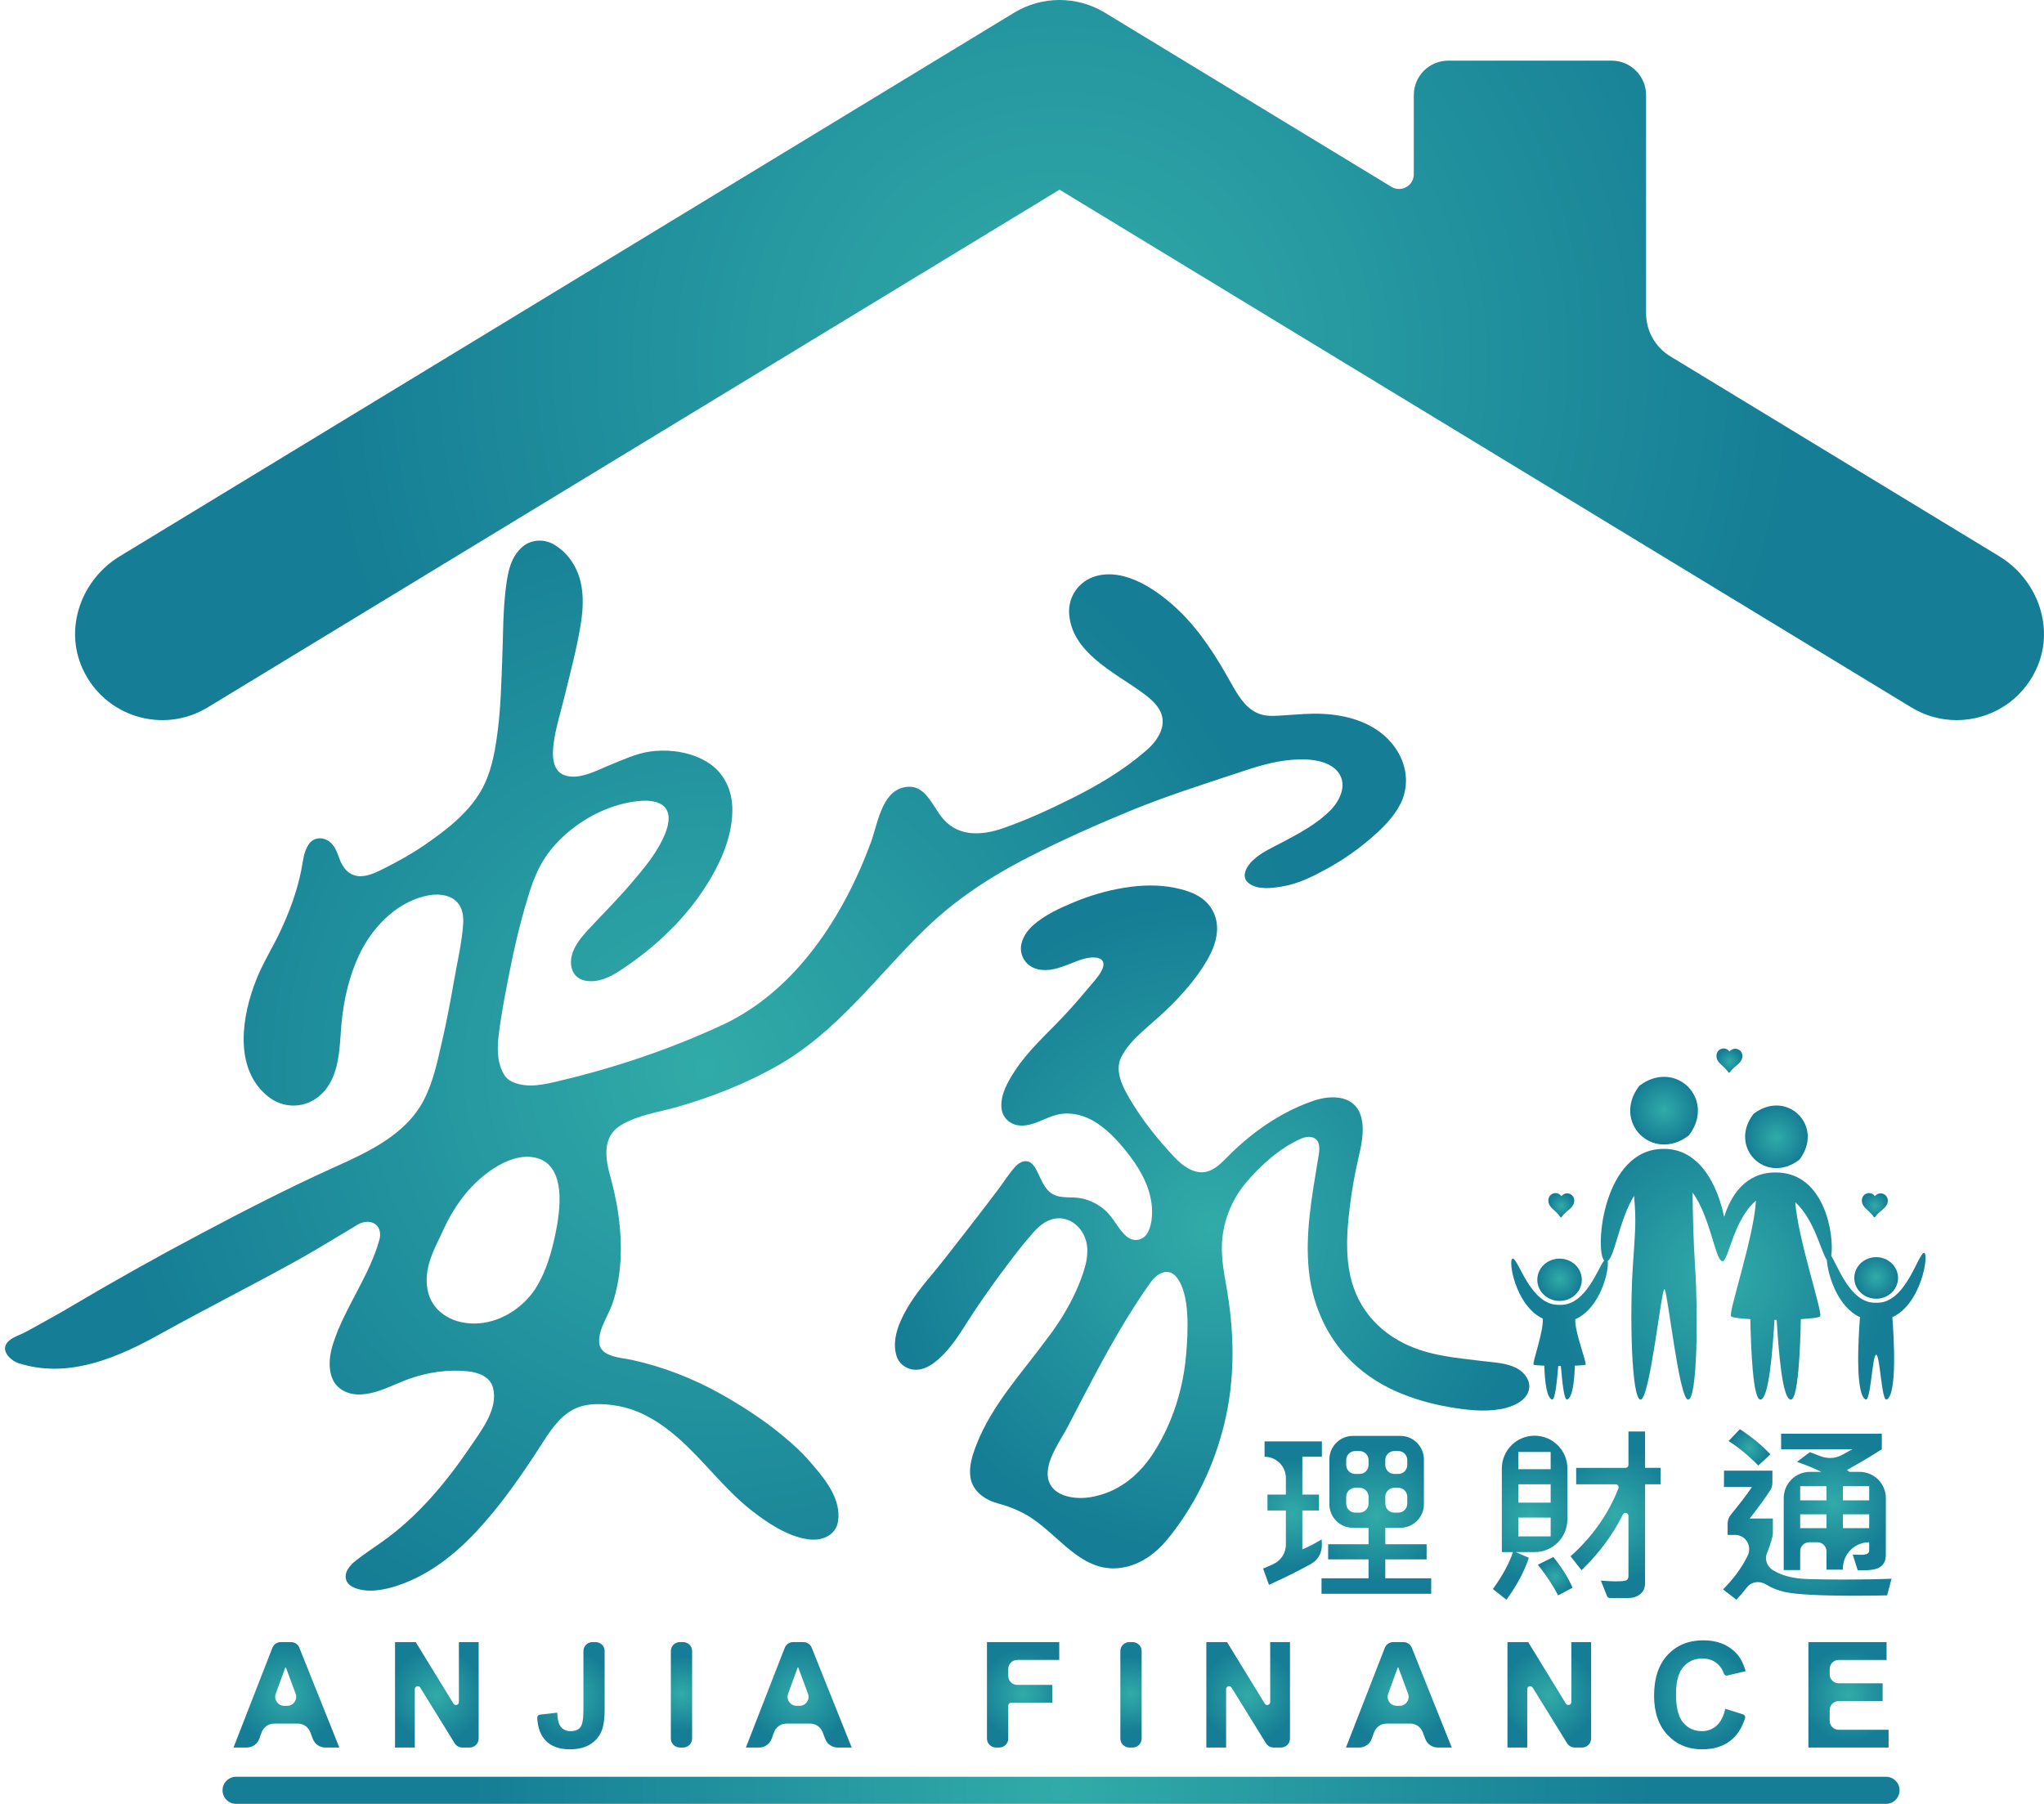
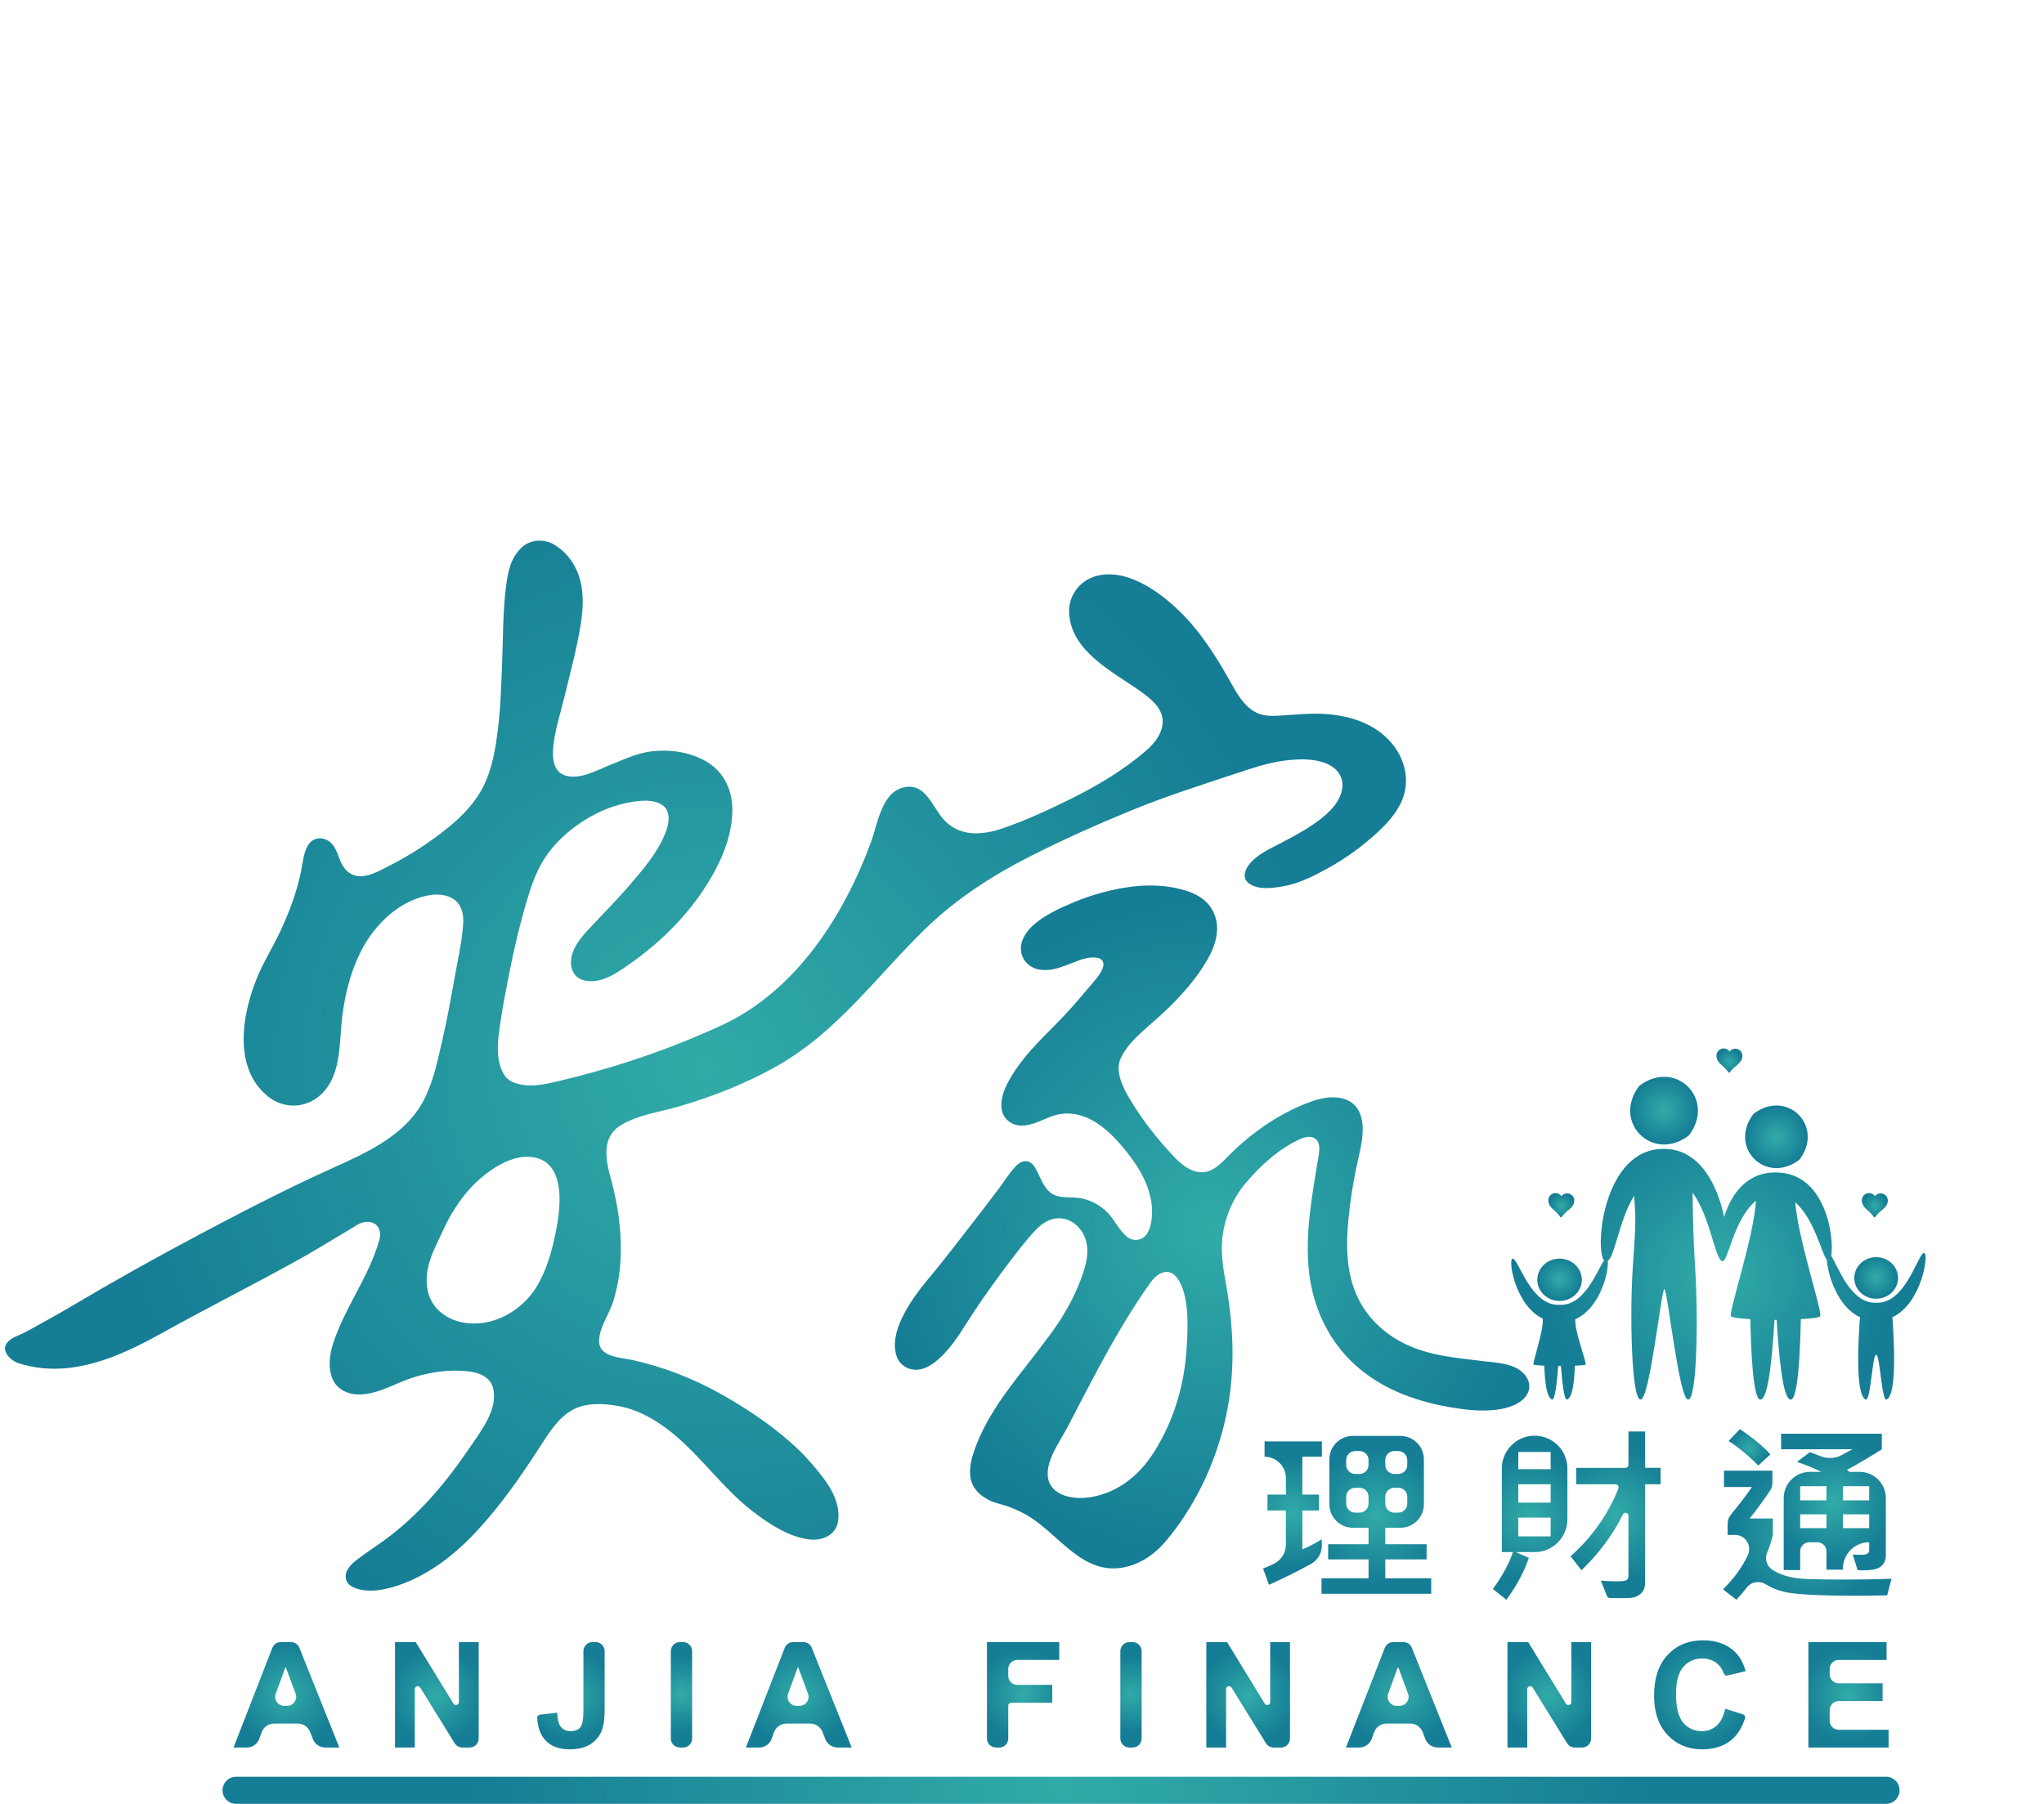
<svg xmlns="http://www.w3.org/2000/svg" xmlns:xlink="http://www.w3.org/1999/xlink" version="1.1" id="圖層_1" x="0px" y="0px" width="832.583px" height="734.943px" viewBox="0 0 832.583 734.943" enable-background="new 0 0 832.583 734.943" xml:space="preserve">
  <g>
    <defs>
      <path id="SVGID_1_" d="M186.438,538.32c-4.197-1.198-8.06-3.826-10.303-7.57c-2.642-4.408-2.833-9.945-1.637-14.943    c1.265-5.29,4.021-10.154,6.237-15.046c2.309-5.097,5.367-10.035,8.888-14.381c6.351-7.839,19.474-18.238,30.273-14.156    c5.262,1.988,7.317,7.448,7.851,12.645c0.661,6.429-0.628,13.706-1.611,18.332c-1.517,7.147-3.579,14.273-7.266,20.581    c-5.238,8.96-15.314,15.467-25.747,15.468C190.896,539.249,188.654,538.952,186.438,538.32 M212.781,222.82    c-4.836,4.225-5.891,10.239-6.673,16.235c-1.295,9.923-1.143,20.07-1.547,30.054c-0.375,9.276-0.583,18.577-1.721,27.8    c-0.966,7.825-2.235,15.849-5.702,23.009c-5.083,10.501-15.057,18.061-24.084,24.28c-5.135,3.537-10.564,6.588-16.133,9.393    c-3.352,1.687-6.588,3.419-10.427,3.419c-4.482-0.295-6.869-3.355-8.314-7.367c-1.016-2.819-2.12-5.876-4.934-7.358    c-2.66-1.401-5.753-0.832-7.492,1.696c-2.152,3.127-2.352,7.231-3.09,10.838c-1.751,8.568-4.819,16.824-8.539,24.722    c-3.085,6.551-6.969,12.682-9.666,19.418c-5.831,14.559-9.451,35.746,4.178,47.332c0.249,0.21,0.502,0.417,0.759,0.619    c5.784,4.522,13.808,4.778,19.758,0.344c9.182-6.845,9.015-19.07,9.87-29.315c0.871-10.441,3.273-20.986,8.017-30.378    c5.443-10.773,15.616-20.808,27.966-22.849c4.018-0.664,8.966-0.044,11.637,3.369c1.773,2.266,2.213,5.322,2.027,8.193    c-0.506,7.807-2.417,15.776-3.767,23.484c-1.41,8.055-2.892,16.091-4.739,24.059c-1.91,8.235-3.575,16.719-7.488,24.299    c-7.423,14.379-23.022,21.38-37.047,27.708c-18.304,8.258-36.159,17.472-53.896,26.874c-17.905,9.489-35.588,19.397-53.016,29.735    c-0.089,0.053-0.178,0.105-0.266,0.157c-4.47,2.652-9.042,5.152-13.591,7.674c-2.109,1.17-4.197,2.395-6.396,3.365    c-1.872,0.826-4.007,1.654-5.392,3.225c-3.073,3.485,1.388,7.566,4.519,8.563c18.748,5.97,37.131-0.946,53.712-9.759    c1.802-0.958,3.594-1.938,5.379-2.928c17.582-9.75,35.519-18.786,53.115-28.512c6.881-3.803,13.572-7.84,20.264-11.882    c2.01-1.215,4.021-2.43,6.037-3.64c1.838-0.858,4.029-1.257,5.883-0.435c2.737,1.215,3.289,4.229,2.556,6.854    c-4.175,14.978-13.974,27.373-18.778,42.066c-1.533,4.615-2.27,10.17-0.267,14.758c1.805,4.13,6.309,6.24,10.669,6.219    c7.399-0.038,13.955-4.086,20.75-6.466c7.469-2.616,15.707-3.823,23.604-2.991c4.196,0.44,9.032,2.082,10.268,6.617    c2.317,8.496-4.581,17.286-9.033,23.888c-9.882,14.649-21.568,28.688-36.089,38.958c-3.567,2.522-7.244,4.943-10.684,7.64    c-2.425,1.902-5.216,4.988-3.823,8.291c0.607,1.441,2.039,2.373,3.502,2.927c5.494,2.078,12.146,0.74,17.542-1.088    c12.658-4.289,23.318-12.73,32.292-22.442c9.774-10.579,17.968-22.425,25.754-34.507c3.464-5.377,7.113-11.247,12.835-14.484    c5.486-3.104,12.689-2.744,18.733-1.658c9.254,1.66,17.388,6.868,24.36,12.982c10.573,9.271,18.857,20.882,29.958,29.588    c6.571,5.152,15.116,10.87,23.678,11.818c5.235,0.581,10.771-1.851,11.57-7.484c1.241-8.741-4.835-16.491-10.145-22.7    c-1.792-2.095-3.618-4.149-5.607-6.059c-9.561-9.184-20.521-16.577-31.986-23.028c-11.353-6.387-23.639-11.136-36.369-13.921    c-4.127-0.903-12.705-1.119-13.186-6.894c-0.467-5.604,3.816-11.188,5.505-16.367c3.664-11.233,3.95-23.243,2.426-34.884    c-0.623-4.763-1.562-9.483-2.773-14.132c-0.15-0.574-0.304-1.146-0.461-1.719c-2.114-7.648-3.877-16.718,4.108-21.594    c6.949-4.244,15.496-5.291,23.201-7.525c13.983-4.051,27.705-9.415,40.388-16.602c24.831-14.071,40.585-36.654,60.642-56.091    c12.534-12.146,27.237-21.606,42.761-29.471c13.439-6.81,27.164-12.933,41.101-18.644c13.94-5.711,28.299-10.278,42.589-15.015    c6.473-2.147,13-4.352,19.791-5.239c6.74-0.881,17.741-1.194,22.06,5.255c3.298,4.925,0.305,11.067-3.336,14.84    c-5.505,5.704-13.237,9.79-20.183,13.441c-3.899,2.051-8.135,3.916-11.433,6.989c-2.667,2.486-5.479,7.022-1.473,9.715    c3.705,2.493,9.086,1.762,13.253,1.073c6.679-1.102,12.652-4.134,18.519-7.368c6.161-3.398,11.974-7.429,17.313-12.011    c4.721-4.051,9.34-8.45,12.238-14.036c2.721-5.245,3.09-11.292,1.171-16.877c-2.027-5.9-6.337-10.894-11.628-14.134    c-8.475-5.191-18.747-6.404-28.499-5.855c-2.596,0.147-5.187,0.347-7.779,0.507c-3.304,0.203-6.847,0.64-10.059-0.363    c-5.308-1.656-8.524-6.525-11.153-11.099c-0.386-0.674-0.764-1.351-1.143-2.026c-5.738-10.268-12.22-20.591-20.774-28.898    c-8.327-8.085-21.767-17.756-34.056-14.297c-6.78,1.909-11.349,8.195-10.905,15.27c0.976,15.613,17.938,23.737,29.023,31.647    c4.971,3.547,10.554,8.067,8.734,14.975c-0.979,3.714-3.601,6.783-6.506,9.295c-9.15,7.918-19.621,14.136-30.428,19.502    c-9.074,4.507-18.298,8.769-27.886,12.077c-8.394,2.897-17.761,3.559-24.209-3.791c-4.644-5.293-7.324-15.046-16.35-12.829    c-8.865,2.178-10.507,15.262-13.143,22.395c-11.121,30.093-30.647,60.521-60.657,74.42c-13.889,6.434-28.234,11.875-42.864,16.371    c-7.316,2.248-14.704,4.26-22.147,6.041c-6.666,1.593-14.002,3.648-20.571,0.597c-1.35-0.628-2.507-1.698-3.251-2.988    c-3.881-6.726-2.28-15.191-1.194-22.504c0.912-6.128,2.153-12.201,3.321-18.284c1.977-10.289,4.409-20.483,7.416-30.519    l0.173-0.578c1.903-6.325,4.181-12.5,8.102-17.883c3.651-5.012,8.293-9.251,13.424-12.71c2.71-1.826,5.575-3.427,8.561-4.758    c4.659-2.077,9.865-3.577,14.951-4.08c3.162-0.313,6.969-0.303,9.706,1.548c3.798,2.568,2.798,7.755,1.346,11.43    c-3.164,8.006-8.905,14.638-14.433,21.101c-5.432,6.349-11.328,12.173-16.992,18.301c-3.112,3.367-6.638,7.647-7.01,12.391    c-0.324,4.142,1.585,7.593,5.874,8.413c6.936,1.329,13.664-3.735,18.974-7.508c14.666-10.422,27.87-24.58,35.586-40.947    c3.056-6.485,5.222-13.672,5.273-20.891c0.057-8.296-3.41-15.754-10.663-19.99c-6.238-3.643-13.889-4.882-21.026-4.243    c-0.553,0.05-1.104,0.111-1.653,0.186c-5.829,0.79-10.986,3.301-16.387,5.462c-5.403,2.152-12.433,6.207-18.358,4.311    c-5.32-1.689-5.316-8.091-4.758-12.677c0.775-6.385,2.831-12.733,4.345-18.976c2.44-10.061,5.174-20.047,6.785-30.29    c0.886-5.631,1.192-11.443-0.119-16.99c-1.473-6.231-5.201-11.784-10.696-15.09c-1.822-1.096-3.914-1.655-5.989-1.655    C217.259,220.268,214.743,221.106,212.781,222.82" />
    </defs>
    <clipPath id="SVGID_2_">
      <use xlink:href="#SVGID_1_" overflow="visible" />
    </clipPath>
    <radialGradient id="SVGID_3_" cx="-92.706" cy="918.501" r="1" gradientTransform="matrix(252.157 0 0 -252.157 23663.844 232040.359)" gradientUnits="userSpaceOnUse">
      <stop offset="0" style="stop-color:#31ABA8" />
      <stop offset="0.996" style="stop-color:#157D95" />
      <stop offset="1" style="stop-color:#157D95" />
    </radialGradient>
    <rect y="220.268" clip-path="url(#SVGID_2_)" fill="url(#SVGID_3_)" width="573.411" height="428.831" />
  </g>
  <g>
    <defs>
      <path id="SVGID_4_" d="M426.771,599.543c0.445-6.327,5.318-12.829,8.196-18.348c3.48-6.679,6.922-13.375,10.458-20.024    c7.063-13.277,14.491-26.403,23.217-38.67c2.483-3.492,7.006-6.369,10.47-2.284c5.847,6.901,4.732,22.917,4.061,31.375    c-0.733,9.242-2.918,18.589-6.51,27.291c-1.982,4.802-4.393,9.408-7.224,13.69c-6.013,9.096-14.47,15.66-25.335,17.439    c-1.243,0.203-2.575,0.315-3.927,0.315C433.444,610.328,426.207,607.554,426.771,599.543 M457.7,361.729    c-6.992,1.166-13.84,3.175-20.38,5.908c-5.729,2.396-11.92,5.216-16.573,9.425c-2.15,1.943-3.867,4.332-4.62,7.159    c-0.807,3.026,0.081,6.238,2.344,8.408c3.267,3.133,8.273,3.039,12.354,1.833c2.465-0.728,4.871-1.713,7.262-2.65    c1.628-0.637,3.342-1.243,5.094-1.527c1.977-0.321,5.843-0.531,6.261,2.162c0.111,0.71-0.057,1.435-0.315,2.105    c-0.845,2.191-2.505,4.114-4.005,5.896c-3.656,4.344-7.312,8.686-11.186,12.838c-2.322,2.491-4.722,4.915-7.124,7.33    c-0.53,0.534-1.06,1.069-1.586,1.607c-3.492,3.569-6.899,7.242-9.878,11.259c-1.254,1.688-2.429,3.438-3.498,5.252    c-2.26,3.837-4.331,8.128-3.916,12.702c0.387,4.096,3.708,6.983,7.76,7.154c5.28,0.223,9.753-3.117,14.701-4.372    c5.621-1.422,11.511,0.149,16.286,3.273c5.339,3.489,9.646,8.399,13.49,13.429c5.342,6.989,9.642,15.478,9.052,24.514    c-0.157,2.413-0.637,4.974-1.905,7.066c-1.834,3.021-5.682,3.574-8.339,1.332c-3.554-3-5.271-7.548-8.738-10.645    c-3.113-2.78-7.188-4.761-11.366-5.18c-3.761-0.379-8.135,0.362-11.25-2.3c-2.35-2.008-3.49-4.988-4.799-7.699    c-0.89-1.845-2.113-4.437-4.364-4.851c-1.888-0.349-3.642,0.824-4.866,2.15c-2.525,2.735-4.461,5.939-6.699,8.901    c-4.604,6.099-9.227,12.181-13.945,18.193c-4.739,6.021-9.368,12.166-14.299,18.031c-4.548,5.41-8.77,11.055-11.685,17.527    c-2.053,4.56-3.34,9.817-1.708,14.716c0.846,2.537,3.009,4.426,5.57,5.114c5.428,1.457,10.386-2.704,13.852-6.346    c4.987-5.242,8.425-11.649,12.437-17.61c4.241-6.301,8.646-12.479,13.228-18.536c3.314-4.381,6.64-8.759,10.298-12.864    c2.103-2.358,4.453-4.558,7.528-5.554c6.16-1.993,11.942,2.045,13.949,7.859c0.329,0.955,0.559,1.946,0.672,2.95    c0.419,3.69-0.396,7.387-1.564,10.871c-2.315,6.906-5.632,13.44-9.567,19.56c-1.612,2.507-3.334,4.942-5.164,7.295    c-10.187,13.951-22.427,26.879-28.772,43.219c-1.61,4.148-3.12,8.751-2.445,13.257c0.648,4.322,3.685,7.352,7.498,9.271    c2.308,1.161,4.819,1.604,7.25,2.436c2.569,0.879,5.064,1.976,7.451,3.271c13.62,7.39,23.068,25.52,40.925,21.588    c0.088-0.021,0.177-0.04,0.265-0.06c6.639-1.531,12.314-5.746,16.648-11.001c11.159-13.526,18.986-29.655,23.214-46.646    c4.806-19.316,4.293-38.573,0.768-58.022c-1.112-6.131-2.082-12.389-1.362-18.627c0.935-8.099,4.256-15.933,9.525-22.162    c6.141-7.263,13.624-14.024,22.364-17.973c3.01-1.359,6.861-1.198,7.47,2.761c0.317,2.066-0.22,4.2-0.551,6.241    c-2.399,14.766-5.155,29.574-3.624,44.588c1.299,12.732,6.291,25.046,14.903,34.581c5.854,6.481,13.171,11.531,21.18,14.979    c6.686,2.88,13.734,4.885,20.904,6.127c6.933,1.201,14.313,2.118,21.3,0.85c4.369-0.793,10.519-3.166,11.428-8.166    c0.624-3.435-1.806-6.599-4.626-8.245c-4.138-2.414-9.775-2.575-14.255-3.13c-10.867-1.344-21.597-2.137-31.622-6.992    c-7.206-3.501-13.398-8.8-17.559-15.68c-7.471-12.361-6.604-27.201-4.859-40.958c0.771-6.081,1.835-12.123,3.184-18.102    c1.265-5.597,2.844-11.687,1.422-17.403c-2.304-9.259-11.978-9.505-19.531-6.921c-8.34,2.854-16.119,7.208-23.164,12.479    c-3.525,2.639-6.872,5.512-10.039,8.571c-3.983,3.85-8.088,9.302-14.366,7.851c-3.606-0.834-6.671-3.401-9.146-6.033    c-6.815-7.25-12.898-14.882-17.996-23.451c-2.868-4.818-6.385-11.521-3.604-17.126c1.974-3.979,5.067-7.279,8.322-10.244    c3.979-3.625,8.138-7.05,11.933-10.852c4.832-4.841,9.376-10.013,13.091-15.771c0.633-0.979,1.234-1.973,1.818-2.981    c3.471-6.05,5.641-13.327,2.138-19.883c-3.147-5.891-9.429-8.141-15.628-9.365c-3.212-0.635-6.476-0.915-9.743-0.915    C464.951,360.779,461.295,361.129,457.7,361.729" />
    </defs>
    <clipPath id="SVGID_5_">
      <use xlink:href="#SVGID_4_" overflow="visible" />
    </clipPath>
    <radialGradient id="SVGID_6_" cx="-92.707" cy="918.501" r="1" gradientTransform="matrix(134.254 0 0 -134.254 12939.853 123811.898)" gradientUnits="userSpaceOnUse">
      <stop offset="0" style="stop-color:#31ABA8" />
      <stop offset="0.996" style="stop-color:#157D95" />
      <stop offset="1" style="stop-color:#157D95" />
    </radialGradient>
    <rect x="363.625" y="360.779" clip-path="url(#SVGID_5_)" fill="url(#SVGID_6_)" width="259.833" height="281.612" />
  </g>
  <g>
    <defs>
      <path id="SVGID_7_" d="M755.309,520.676c0,4.678,3.989,8.469,8.909,8.469s8.909-3.791,8.909-8.469    c0-4.679-3.989-8.472-8.909-8.472S755.309,515.997,755.309,520.676" />
    </defs>
    <clipPath id="SVGID_8_">
      <use xlink:href="#SVGID_7_" overflow="visible" />
    </clipPath>
    <radialGradient id="SVGID_9_" cx="-92.706" cy="918.502" r="1" gradientTransform="matrix(8.693 0 0 -8.693 1570.086 8504.926)" gradientUnits="userSpaceOnUse">
      <stop offset="0" style="stop-color:#31ABA8" />
      <stop offset="0.996" style="stop-color:#157D95" />
      <stop offset="1" style="stop-color:#157D95" />
    </radialGradient>
    <rect x="755.309" y="512.204" clip-path="url(#SVGID_8_)" fill="url(#SVGID_9_)" width="17.818" height="16.941" />
  </g>
  <g>
    <defs>
      <path id="SVGID_10_" d="M677.7,468.092c-0.044,0-0.086-0.003-0.13-0.003c-24.551,0-28.038,40.737-24.194,45.486    c-2.64,3.537-7.551,18.066-17.619,18.066c-0.168,0-0.827-0.005-0.998-0.005c-11.462,0-16.241-18.846-18.594-18.846    c-2.018,0,0.865,19.007,12.228,24.435c0.553,4.737-4.336,18.146-3.719,18.779c0.181,0.186,2.033,0.324,4.371,0.419    c0.202,6.786,0.978,12.804,3.058,13.776c1.41,0.66,2.14-8.167,2.621-13.647c0.178,0.001,0.364,0.004,0.537,0.005    c0.171-0.001,0.356-0.003,0.531-0.005c0.483,5.481,1.211,14.313,2.622,13.652c2.081-0.972,2.856-6.993,3.058-13.781    c2.341-0.095,4.195-0.233,4.375-0.419c0.608-0.623-4.529-13.604-4.185-18.53c10.231-4.447,13.804-19.793,13.213-23.723    c2.987-2.072,4.698-16.802,10.737-26.516c0.914,10.577,0.484,13.602-0.534,29.133c-1.269,19.305-0.544,53.871,3.192,53.871    c3.721,0,8.394-44.627,9.68-45.064c1.286,0.438,5.959,45.064,9.678,45.064c3.738,0,4.11-34.566,2.841-53.871    c-0.76-11.571-0.976-23.088-1.026-30.484c7.215,9.942,9.08,26.865,11.958,27.939c0.011,0.001,0.025-0.016,0.037-0.016    c0.016,0.007,0.026,0.041,0.042,0.045c2.489,0.643,4.461-16.905,13.772-24.649c-0.788,14.599-11.288,45.518-10.158,47.085    c0.381,0.526,3.586,0.916,7.868,1.165c0.237,12.124,1.077,32.786,4.072,32.786c3.453,0,4.952-19.401,5.774-32.482    c0.146,0.001,0.291,0.004,0.438,0.005c0.145-0.001,0.291-0.004,0.437-0.005c0.823,13.081,2.322,32.482,5.776,32.482    c2.995,0,3.835-20.662,4.071-32.786c4.282-0.249,7.486-0.639,7.866-1.165c1.115-1.544-9.077-31.62-10.125-46.463    c7.842,7.044,10.643,20.693,12.851,23.48c0.343,5.859,4.251,19.128,13.495,23.35c-0.599,7.764-2.059,31.498,2.313,33.543    c2.08,0.972,2.696-18.246,4.285-18.246c1.591,0,2.205,19.225,4.287,18.252c4.371-2.045,2.912-25.777,2.312-33.543    c11.981-5.47,15.014-26.19,12.926-26.19c-2.407,0-7.293,20.305-19.013,20.305c-0.174,0-0.846-0.007-1.021-0.007    c-10.006,0-15.024-14.763-17.776-19.091c1.255-7.767-2.301-33.979-22.567-33.979c-0.04,0-0.078,0.003-0.117,0.004    c-0.04-0.001-0.079-0.004-0.118-0.004c-11.919,0-18.049,9.082-20.832,18.144c-2.644-12.813-9.863-27.754-24.466-27.754    C677.787,468.089,677.744,468.092,677.7,468.092" />
    </defs>
    <clipPath id="SVGID_11_">
      <use xlink:href="#SVGID_10_" overflow="visible" />
    </clipPath>
    <radialGradient id="SVGID_12_" cx="-92.705" cy="918.501" r="0.999" gradientTransform="matrix(69.751 0 0 -69.751 7166.278 64585.555)" gradientUnits="userSpaceOnUse">
      <stop offset="0" style="stop-color:#31ABA8" />
      <stop offset="0.996" style="stop-color:#157D95" />
      <stop offset="1" style="stop-color:#157D95" />
    </radialGradient>
    <rect x="614.147" y="468.089" clip-path="url(#SVGID_11_)" fill="url(#SVGID_12_)" width="171.682" height="103.089" />
  </g>
  <g>
    <defs>
      <path id="SVGID_13_" d="M626.193,521.419c0,4.76,4.059,8.619,9.064,8.619c5.007,0,9.066-3.859,9.066-8.619    s-4.06-8.618-9.066-8.618C630.252,512.801,626.193,516.659,626.193,521.419" />
    </defs>
    <clipPath id="SVGID_14_">
      <use xlink:href="#SVGID_13_" overflow="visible" />
    </clipPath>
    <radialGradient id="SVGID_15_" cx="-92.707" cy="918.501" r="1" gradientTransform="matrix(8.845 0 0 -8.845 1455.203 8645.139)" gradientUnits="userSpaceOnUse">
      <stop offset="0" style="stop-color:#31ABA8" />
      <stop offset="0.996" style="stop-color:#157D95" />
      <stop offset="1" style="stop-color:#157D95" />
    </radialGradient>
    <rect x="626.192" y="512.801" clip-path="url(#SVGID_14_)" fill="url(#SVGID_15_)" width="18.132" height="17.237" />
  </g>
  <g>
    <defs>
      <path id="SVGID_16_" d="M667.707,442.424c-11.229,14.759,5.446,31.43,20.204,20.201c8.67-11.375,0.748-23.896-10.096-23.896    C674.584,438.729,671.095,439.84,667.707,442.424" />
    </defs>
    <clipPath id="SVGID_17_">
      <use xlink:href="#SVGID_16_" overflow="visible" />
    </clipPath>
    <radialGradient id="SVGID_18_" cx="-92.706" cy="918.501" r="1" gradientTransform="matrix(13.79 0 0 -13.79 1956.194 13118.256)" gradientUnits="userSpaceOnUse">
      <stop offset="0" style="stop-color:#31ABA8" />
      <stop offset="0.996" style="stop-color:#157D95" />
      <stop offset="1" style="stop-color:#157D95" />
    </radialGradient>
    <rect x="656.479" y="438.729" clip-path="url(#SVGID_17_)" fill="url(#SVGID_18_)" width="40.103" height="35.126" />
  </g>
  <g>
    <defs>
      <path id="SVGID_19_" d="M714.256,453.821c-10.422,13.655,5.041,29.108,18.689,18.681c7.995-10.517,0.671-22.084-9.354-22.086    C720.606,450.416,717.386,451.44,714.256,453.821" />
    </defs>
    <clipPath id="SVGID_20_">
      <use xlink:href="#SVGID_19_" overflow="visible" />
    </clipPath>
    <radialGradient id="SVGID_21_" cx="-92.706" cy="918.501" r="1" gradientTransform="matrix(12.755 0 0 -12.755 1906.094 12179.004)" gradientUnits="userSpaceOnUse">
      <stop offset="0" style="stop-color:#31ABA8" />
      <stop offset="0.996" style="stop-color:#157D95" />
      <stop offset="1" style="stop-color:#157D95" />
    </radialGradient>
    <rect x="703.834" y="450.416" clip-path="url(#SVGID_20_)" fill="url(#SVGID_21_)" width="37.106" height="32.514" />
  </g>
  <g>
    <defs>
      <path id="SVGID_22_" d="M631.586,486.899c-0.535,0.505-0.884,1.251-0.903,2.045c-0.012,0.545,0.092,1.076,0.225,1.479    c0.065,0.2,0.17,0.415,0.306,0.638c0.14,0.225,0.267,0.412,0.376,0.561c0.109,0.149,0.264,0.337,0.477,0.552    c0.212,0.216,0.385,0.386,0.512,0.507s0.318,0.3,0.573,0.531c0.293,0.266,0.5,0.463,0.634,0.589    c0.13,0.123,0.317,0.313,0.565,0.561c0.5,0.501,0.866,0.961,1.21,1.486c0.064,0.098,0.148,0.145,0.249,0.146    c0.107,0.003,0.201-0.038,0.269-0.134c0.235-0.338,0.507-0.679,0.823-1.018c0.318-0.34,0.584-0.603,0.795-0.792    c0.214-0.189,0.521-0.456,0.92-0.793c0.246-0.21,0.44-0.367,0.573-0.482c0.134-0.115,0.305-0.274,0.519-0.479    c0.213-0.202,0.381-0.378,0.502-0.522c0.122-0.147,0.254-0.327,0.4-0.543c0.302-0.438,0.438-0.788,0.554-1.28    c0.058-0.247,0.091-0.5,0.096-0.758c0.02-0.794-0.296-1.557-0.806-2.085c-0.511-0.529-1.257-0.881-2.05-0.897    c-0.468-0.012-0.908,0.084-1.335,0.288c-0.429,0.205-0.778,0.489-1.057,0.854c-0.262-0.377-0.598-0.677-1.014-0.901    c-0.418-0.224-0.854-0.341-1.321-0.353c-0.021-0.001-0.043-0.001-0.064-0.001C632.843,486.096,632.108,486.407,631.586,486.899" />
    </defs>
    <clipPath id="SVGID_23_">
      <use xlink:href="#SVGID_22_" overflow="visible" />
    </clipPath>
    <radialGradient id="SVGID_24_" cx="-92.705" cy="918.501" r="1" gradientTransform="matrix(5.121 0 0 -5.121 1110.744 5194.932)" gradientUnits="userSpaceOnUse">
      <stop offset="0" style="stop-color:#31ABA8" />
      <stop offset="0.996" style="stop-color:#157D95" />
      <stop offset="1" style="stop-color:#157D95" />
    </radialGradient>
    <rect x="630.671" y="486.096" clip-path="url(#SVGID_23_)" fill="url(#SVGID_24_)" width="10.607" height="9.899" />
  </g>
  <g>
    <defs>
      <path id="SVGID_25_" d="M759.292,486.899c-0.534,0.505-0.883,1.251-0.902,2.045c-0.014,0.545,0.092,1.076,0.225,1.479    c0.065,0.2,0.168,0.415,0.306,0.638c0.138,0.225,0.265,0.412,0.374,0.561c0.109,0.149,0.267,0.337,0.477,0.552    c0.214,0.216,0.387,0.386,0.512,0.507c0.128,0.121,0.319,0.3,0.574,0.531c0.291,0.266,0.5,0.463,0.634,0.589    c0.13,0.123,0.318,0.313,0.566,0.561c0.5,0.501,0.864,0.961,1.208,1.486c0.065,0.098,0.149,0.145,0.25,0.146    c0.107,0.003,0.202-0.038,0.269-0.134c0.234-0.338,0.508-0.679,0.823-1.018c0.318-0.34,0.584-0.603,0.796-0.792    c0.214-0.189,0.521-0.456,0.919-0.793c0.246-0.21,0.441-0.367,0.574-0.482s0.305-0.274,0.518-0.479    c0.213-0.202,0.381-0.378,0.502-0.522c0.123-0.147,0.253-0.327,0.4-0.543c0.302-0.438,0.438-0.788,0.554-1.28    c0.058-0.247,0.09-0.5,0.097-0.758c0.02-0.794-0.296-1.557-0.807-2.085c-0.512-0.529-1.257-0.881-2.05-0.897    c-0.468-0.012-0.908,0.084-1.335,0.288c-0.429,0.205-0.776,0.489-1.056,0.854c-0.262-0.377-0.599-0.677-1.015-0.901    c-0.417-0.224-0.854-0.341-1.322-0.353c-0.021-0.001-0.043-0.001-0.064-0.001C760.548,486.096,759.813,486.407,759.292,486.899" />
    </defs>
    <clipPath id="SVGID_26_">
      <use xlink:href="#SVGID_25_" overflow="visible" />
    </clipPath>
    <radialGradient id="SVGID_27_" cx="-92.706" cy="918.501" r="1" gradientTransform="matrix(5.121 0 0 -5.121 1238.451 5194.939)" gradientUnits="userSpaceOnUse">
      <stop offset="0" style="stop-color:#31ABA8" />
      <stop offset="0.996" style="stop-color:#157D95" />
      <stop offset="1" style="stop-color:#157D95" />
    </radialGradient>
    <rect x="758.376" y="486.096" clip-path="url(#SVGID_26_)" fill="url(#SVGID_27_)" width="10.609" height="9.899" />
  </g>
  <g>
    <defs>
      <path id="SVGID_28_" d="M700.065,427.971c-0.533,0.505-0.884,1.251-0.901,2.045c-0.013,0.546,0.09,1.077,0.224,1.481    c0.066,0.198,0.169,0.414,0.308,0.637c0.138,0.225,0.265,0.411,0.374,0.561c0.108,0.147,0.265,0.336,0.476,0.551    c0.212,0.216,0.386,0.387,0.512,0.508c0.127,0.121,0.32,0.3,0.573,0.531c0.293,0.265,0.501,0.463,0.634,0.588    c0.13,0.124,0.319,0.313,0.567,0.56c0.499,0.503,0.866,0.962,1.21,1.486c0.063,0.098,0.147,0.146,0.248,0.147    c0.108,0.003,0.202-0.038,0.268-0.136c0.236-0.336,0.509-0.679,0.823-1.015c0.319-0.341,0.584-0.605,0.795-0.793    c0.215-0.191,0.523-0.456,0.92-0.794c0.246-0.211,0.442-0.366,0.574-0.482c0.133-0.114,0.305-0.273,0.518-0.477    c0.214-0.205,0.382-0.379,0.504-0.523c0.121-0.147,0.253-0.328,0.398-0.544c0.302-0.438,0.438-0.787,0.555-1.281    c0.059-0.245,0.091-0.498,0.097-0.757c0.018-0.793-0.296-1.556-0.808-2.085c-0.511-0.529-1.257-0.88-2.049-0.897    c-0.468-0.012-0.909,0.086-1.335,0.29c-0.428,0.203-0.778,0.488-1.057,0.852c-0.263-0.376-0.599-0.678-1.015-0.9    c-0.418-0.225-0.854-0.342-1.32-0.353c-0.022,0-0.043,0-0.065,0C701.323,427.17,700.588,427.479,700.065,427.971" />
    </defs>
    <clipPath id="SVGID_29_">
      <use xlink:href="#SVGID_28_" overflow="visible" />
    </clipPath>
    <radialGradient id="SVGID_30_" cx="-92.705" cy="918.501" r="1" gradientTransform="matrix(5.121 0 0 -5.121 1179.231 5136.09)" gradientUnits="userSpaceOnUse">
      <stop offset="0" style="stop-color:#31ABA8" />
      <stop offset="0.996" style="stop-color:#157D95" />
      <stop offset="1" style="stop-color:#157D95" />
    </radialGradient>
    <rect x="699.151" y="427.17" clip-path="url(#SVGID_29_)" fill="url(#SVGID_30_)" width="10.606" height="9.898" />
  </g>
  <g>
    <defs>
      <path id="SVGID_31_" d="M96.167,723.906c-3.047,0-5.519,2.469-5.519,5.517c0,3.047,2.472,5.521,5.519,5.521h672.062    c3.05,0,5.519-2.474,5.519-5.521c0-3.048-2.469-5.517-5.519-5.517H96.167z" />
    </defs>
    <clipPath id="SVGID_32_">
      <use xlink:href="#SVGID_31_" overflow="visible" />
    </clipPath>
    <radialGradient id="SVGID_33_" cx="-92.706" cy="918.501" r="1" gradientTransform="matrix(241.543 0 0 -241.543 22824.746 222587.219)" gradientUnits="userSpaceOnUse">
      <stop offset="0" style="stop-color:#31ABA8" />
      <stop offset="0.996" style="stop-color:#157D95" />
      <stop offset="1" style="stop-color:#157D95" />
    </radialGradient>
    <rect x="90.648" y="723.906" clip-path="url(#SVGID_32_)" fill="url(#SVGID_33_)" width="683.099" height="11.037" />
  </g>
  <g>
    <defs>
      <path id="SVGID_34_" d="M112.317,690.09l4.013-11.025l4.086,11.003c0.887,2.393-0.881,4.935-3.431,4.935h-1.229    C113.216,695.002,111.447,692.478,112.317,690.09 M114.349,669.044c-1.509,0-2.862,0.926-3.41,2.332l-15.82,40.619h5.416    c2.27,0,4.299-1.421,5.075-3.556l0.96-2.646c0.776-2.135,2.805-3.555,5.076-3.555h9.675c2.236,0,4.239,1.377,5.041,3.462    l1.088,2.832c0.802,2.086,2.806,3.462,5.04,3.462h5.725l-16.276-40.651c-0.557-1.389-1.903-2.3-3.399-2.3H114.349z" />
    </defs>
    <clipPath id="SVGID_35_">
      <use xlink:href="#SVGID_34_" overflow="visible" />
    </clipPath>
    <radialGradient id="SVGID_36_" cx="-92.706" cy="918.502" r="1" gradientTransform="matrix(21.512 0 0 -21.512 2110.929 20449.09)" gradientUnits="userSpaceOnUse">
      <stop offset="0" style="stop-color:#31ABA8" />
      <stop offset="0.996" style="stop-color:#157D95" />
      <stop offset="1" style="stop-color:#157D95" />
    </radialGradient>
    <rect x="95.119" y="669.044" clip-path="url(#SVGID_35_)" fill="url(#SVGID_36_)" width="43.096" height="42.951" />
  </g>
  <g>
    <defs>
      <path id="SVGID_37_" d="M186.919,669.044v24.428c0,1.212-1.59,1.661-2.223,0.627l-15.355-25.055h-8.438v42.951h8.057V688.21    c0-1.21,1.585-1.66,2.22-0.631l14.022,22.68c0.667,1.079,1.844,1.736,3.113,1.736h3.001c2.021,0,3.659-1.639,3.659-3.66v-39.291    H186.919z" />
    </defs>
    <clipPath id="SVGID_38_">
      <use xlink:href="#SVGID_37_" overflow="visible" />
    </clipPath>
    <radialGradient id="SVGID_39_" cx="-92.706" cy="918.501" r="1" gradientTransform="matrix(19.383 0 0 -19.383 1974.89 18494.086)" gradientUnits="userSpaceOnUse">
      <stop offset="0" style="stop-color:#31ABA8" />
      <stop offset="0.996" style="stop-color:#157D95" />
      <stop offset="1" style="stop-color:#157D95" />
    </radialGradient>
    <rect x="160.903" y="669.044" clip-path="url(#SVGID_38_)" fill="url(#SVGID_39_)" width="34.072" height="42.951" />
  </g>
  <g>
    <defs>
      <path id="SVGID_40_" d="M241.305,669.044c-2.021,0-3.661,1.639-3.661,3.661v24.085c0,3.475-0.397,5.765-1.2,6.873    c-0.803,1.102-2.168,1.652-4.102,1.652c-1.916,0-3.339-0.774-4.277-2.315c-0.628-1.013-0.985-2.754-1.085-5.214l-7.049,0.808    c-0.631,0.073-1.125,0.657-1.095,1.292c0.195,4.019,1.339,7.11,3.428,9.285c2.285,2.367,5.549,3.556,9.785,3.556    c3.615,0,6.521-0.755,8.73-2.267c2.21-1.518,3.733-3.522,4.571-6.024c0.628-1.916,0.938-4.646,0.938-8.202v-23.528    c0-2.022-1.639-3.661-3.66-3.661H241.305z" />
    </defs>
    <clipPath id="SVGID_41_">
      <use xlink:href="#SVGID_40_" overflow="visible" />
    </clipPath>
    <radialGradient id="SVGID_42_" cx="-92.707" cy="918.501" r="1" gradientTransform="matrix(18.241 0 0 -18.241 1923.6 17445.062)" gradientUnits="userSpaceOnUse">
      <stop offset="0" style="stop-color:#31ABA8" />
      <stop offset="0.996" style="stop-color:#157D95" />
      <stop offset="1" style="stop-color:#157D95" />
    </radialGradient>
    <rect x="218.806" y="669.044" clip-path="url(#SVGID_41_)" fill="url(#SVGID_42_)" width="27.482" height="43.683" />
  </g>
  <g>
    <defs>
      <path id="SVGID_43_" d="M276.913,669.044c-2.021,0-3.66,1.639-3.66,3.661v35.63c0,2.021,1.639,3.66,3.66,3.66h1.352    c2.021,0,3.66-1.639,3.66-3.66v-35.63c0-2.022-1.639-3.661-3.66-3.661H276.913z" />
    </defs>
    <clipPath id="SVGID_44_">
      <use xlink:href="#SVGID_43_" overflow="visible" />
    </clipPath>
    <radialGradient id="SVGID_45_" cx="-92.706" cy="918.501" r="1" gradientTransform="matrix(15.492 0 0 -15.492 1713.759 14919.601)" gradientUnits="userSpaceOnUse">
      <stop offset="0" style="stop-color:#31ABA8" />
      <stop offset="0.996" style="stop-color:#157D95" />
      <stop offset="1" style="stop-color:#157D95" />
    </radialGradient>
    <rect x="273.253" y="669.044" clip-path="url(#SVGID_44_)" fill="url(#SVGID_45_)" width="8.672" height="42.951" />
  </g>
  <g>
    <defs>
      <path id="SVGID_46_" d="M321.02,690.09l4.014-11.025l4.086,11.003c0.888,2.393-0.881,4.935-3.432,4.935h-1.229    C321.919,695.002,320.152,692.478,321.02,690.09 M323.053,669.044c-1.509,0-2.862,0.926-3.411,2.332l-15.82,40.619h5.416    c2.271,0,4.3-1.421,5.076-3.556l0.961-2.646c0.775-2.135,2.804-3.555,5.075-3.555h9.676c2.234,0,4.238,1.377,5.04,3.462    l1.088,2.832c0.802,2.086,2.806,3.462,5.041,3.462h5.724l-16.278-40.651c-0.556-1.389-1.9-2.3-3.397-2.3H323.053z" />
    </defs>
    <clipPath id="SVGID_47_">
      <use xlink:href="#SVGID_46_" overflow="visible" />
    </clipPath>
    <radialGradient id="SVGID_48_" cx="-92.706" cy="918.502" r="1" gradientTransform="matrix(21.512 0 0 -21.512 2319.648 20449.09)" gradientUnits="userSpaceOnUse">
      <stop offset="0" style="stop-color:#31ABA8" />
      <stop offset="0.996" style="stop-color:#157D95" />
      <stop offset="1" style="stop-color:#157D95" />
    </radialGradient>
    <rect x="303.822" y="669.044" clip-path="url(#SVGID_47_)" fill="url(#SVGID_48_)" width="43.097" height="42.951" />
  </g>
  <g>
    <defs>
      <path id="SVGID_49_" d="M402.021,669.044v39.291c0,2.021,1.639,3.66,3.661,3.66h1.352c2.021,0,3.66-1.639,3.66-3.66v-13.392    c0-0.663,0.537-1.2,1.199-1.2h16.73v-7.267h-14.269c-2.021,0-3.66-1.638-3.66-3.659v-2.848c0-2.021,1.639-3.66,3.66-3.66h17.112    v-7.266H402.021z" />
    </defs>
    <clipPath id="SVGID_50_">
      <use xlink:href="#SVGID_49_" overflow="visible" />
    </clipPath>
    <radialGradient id="SVGID_51_" cx="-92.706" cy="918.501" r="1" gradientTransform="matrix(18.411 0 0 -18.411 2123.543 17600.887)" gradientUnits="userSpaceOnUse">
      <stop offset="0" style="stop-color:#31ABA8" />
      <stop offset="0.996" style="stop-color:#157D95" />
      <stop offset="1" style="stop-color:#157D95" />
    </radialGradient>
    <rect x="402.021" y="669.044" clip-path="url(#SVGID_50_)" fill="url(#SVGID_51_)" width="29.445" height="42.951" />
  </g>
  <g>
    <defs>
      <path id="SVGID_52_" d="M460.011,669.044c-2.021,0-3.659,1.639-3.659,3.661v35.63c0,2.021,1.639,3.66,3.659,3.66h1.353    c2.021,0,3.659-1.639,3.659-3.66v-35.63c0-2.022-1.639-3.661-3.659-3.661H460.011z" />
    </defs>
    <clipPath id="SVGID_53_">
      <use xlink:href="#SVGID_52_" overflow="visible" />
    </clipPath>
    <radialGradient id="SVGID_54_" cx="-92.706" cy="918.501" r="1" gradientTransform="matrix(15.492 0 0 -15.492 1896.853 14919.601)" gradientUnits="userSpaceOnUse">
      <stop offset="0" style="stop-color:#31ABA8" />
      <stop offset="0.996" style="stop-color:#157D95" />
      <stop offset="1" style="stop-color:#157D95" />
    </radialGradient>
    <rect x="456.352" y="669.044" clip-path="url(#SVGID_53_)" fill="url(#SVGID_54_)" width="8.671" height="42.951" />
  </g>
  <g>
    <defs>
      <path id="SVGID_55_" d="M517.39,669.044v24.428c0,1.212-1.591,1.661-2.223,0.627l-15.355-25.055h-8.438v42.951h8.057V688.21    c0-1.21,1.585-1.66,2.222-0.631l14.021,22.68c0.667,1.079,1.844,1.736,3.113,1.736h3.001c2.021,0,3.66-1.639,3.66-3.66v-39.291    H517.39z" />
    </defs>
    <clipPath id="SVGID_56_">
      <use xlink:href="#SVGID_55_" overflow="visible" />
    </clipPath>
    <radialGradient id="SVGID_57_" cx="-92.706" cy="918.501" r="1" gradientTransform="matrix(19.383 0 0 -19.383 2305.359 18494.086)" gradientUnits="userSpaceOnUse">
      <stop offset="0" style="stop-color:#31ABA8" />
      <stop offset="0.996" style="stop-color:#157D95" />
      <stop offset="1" style="stop-color:#157D95" />
    </radialGradient>
    <rect x="491.373" y="669.044" clip-path="url(#SVGID_56_)" fill="url(#SVGID_57_)" width="34.073" height="42.951" />
  </g>
  <g>
    <defs>
      <path id="SVGID_58_" d="M565.45,690.09l4.013-11.025l4.086,11.003c0.888,2.393-0.88,4.935-3.431,4.935h-1.229    C566.349,695.002,564.581,692.478,565.45,690.09 M567.483,669.044c-1.51,0-2.863,0.926-3.41,2.332l-15.822,40.619h5.417    c2.271,0,4.3-1.421,5.075-3.556l0.961-2.646c0.775-2.135,2.804-3.555,5.075-3.555h9.676c2.235,0,4.239,1.377,5.04,3.462    l1.089,2.832c0.802,2.086,2.805,3.462,5.04,3.462h5.724l-16.276-40.651c-0.557-1.389-1.901-2.3-3.397-2.3H567.483z" />
    </defs>
    <clipPath id="SVGID_59_">
      <use xlink:href="#SVGID_58_" overflow="visible" />
    </clipPath>
    <radialGradient id="SVGID_60_" cx="-92.706" cy="918.502" r="1" gradientTransform="matrix(21.512 0 0 -21.512 2564.069 20449.09)" gradientUnits="userSpaceOnUse">
      <stop offset="0" style="stop-color:#31ABA8" />
      <stop offset="0.996" style="stop-color:#157D95" />
      <stop offset="1" style="stop-color:#157D95" />
    </radialGradient>
    <rect x="548.251" y="669.044" clip-path="url(#SVGID_59_)" fill="url(#SVGID_60_)" width="43.097" height="42.951" />
  </g>
  <g>
    <defs>
      <path id="SVGID_61_" d="M640.052,669.044v24.428c0,1.212-1.59,1.661-2.223,0.627l-15.355-25.055h-8.438v42.951h8.057V688.21    c0-1.21,1.586-1.66,2.221-0.631l14.021,22.68c0.667,1.079,1.845,1.736,3.113,1.736h3.002c2.021,0,3.659-1.639,3.659-3.66v-39.291    H640.052z" />
    </defs>
    <clipPath id="SVGID_62_">
      <use xlink:href="#SVGID_61_" overflow="visible" />
    </clipPath>
    <radialGradient id="SVGID_63_" cx="-92.706" cy="918.501" r="1" gradientTransform="matrix(19.383 0 0 -19.383 2428.015 18494.086)" gradientUnits="userSpaceOnUse">
      <stop offset="0" style="stop-color:#31ABA8" />
      <stop offset="0.996" style="stop-color:#157D95" />
      <stop offset="1" style="stop-color:#157D95" />
    </radialGradient>
    <rect x="614.036" y="669.044" clip-path="url(#SVGID_62_)" fill="url(#SVGID_63_)" width="34.072" height="42.951" />
  </g>
  <g>
    <defs>
      <path id="SVGID_64_" d="M679.293,674.247c-3.691,3.949-5.537,9.505-5.537,16.654c0,6.756,1.835,12.082,5.508,15.983    c3.674,3.892,8.361,5.842,14.063,5.842c4.611,0,8.414-1.137,11.408-3.416c2.741-2.076,4.769-5.161,6.08-9.253    c0.204-0.637-0.166-1.353-0.803-1.555l-7.252-2.299c-0.721,3.146-1.916,5.449-3.574,6.914s-3.645,2.197-5.946,2.197    c-3.124,0-5.667-1.154-7.618-3.457c-1.951-2.304-2.93-6.171-2.93-11.602c0-5.116,0.99-8.819,2.977-11.104    c1.98-2.285,4.564-3.429,7.746-3.429c2.303,0,4.266,0.646,5.872,1.934c1.341,1.07,2.296,2.463,2.873,4.177    c0.202,0.602,0.787,0.983,1.403,0.836l7.488-1.79c-0.979-3.438-2.442-6.076-4.394-7.91c-3.282-3.104-7.548-4.658-12.805-4.658    C687.837,668.312,682.985,670.286,679.293,674.247" />
    </defs>
    <clipPath id="SVGID_65_">
      <use xlink:href="#SVGID_64_" overflow="visible" />
    </clipPath>
    <radialGradient id="SVGID_66_" cx="-92.706" cy="918.5" r="1" gradientTransform="matrix(20.505 0 0 -20.505 2593.348 19524.469)" gradientUnits="userSpaceOnUse">
      <stop offset="0" style="stop-color:#31ABA8" />
      <stop offset="0.996" style="stop-color:#157D95" />
      <stop offset="1" style="stop-color:#157D95" />
    </radialGradient>
    <rect x="673.756" y="668.312" clip-path="url(#SVGID_65_)" fill="url(#SVGID_66_)" width="37.296" height="44.415" />
  </g>
  <g>
    <defs>
      <path id="SVGID_67_" d="M736.612,669.044v42.951h32.666v-7.237h-20.335c-2.021,0-3.66-1.639-3.66-3.66v-4.369    c0-2.021,1.639-3.659,3.66-3.659h17.902v-7.236h-17.902c-2.021,0-3.66-1.639-3.66-3.66v-2.203c0-2.021,1.639-3.66,3.66-3.66    h19.515v-7.266H736.612z" />
    </defs>
    <clipPath id="SVGID_68_">
      <use xlink:href="#SVGID_67_" overflow="visible" />
    </clipPath>
    <radialGradient id="SVGID_69_" cx="-92.705" cy="918.501" r="1" gradientTransform="matrix(19.078 0 0 -19.078 2521.617 18213.906)" gradientUnits="userSpaceOnUse">
      <stop offset="0" style="stop-color:#31ABA8" />
      <stop offset="0.996" style="stop-color:#157D95" />
      <stop offset="1" style="stop-color:#157D95" />
    </radialGradient>
    <rect x="736.612" y="669.044" clip-path="url(#SVGID_68_)" fill="url(#SVGID_69_)" width="32.666" height="42.951" />
  </g>
  <g>
    <defs>
      <path id="SVGID_70_" d="M548.349,612.631v-2.804c0-2.022,1.639-3.66,3.659-3.66h1.779c2.022,0,3.661,1.638,3.661,3.66v2.804    c0,2.022-1.639,3.661-3.661,3.661h-1.779C549.987,616.292,548.349,614.653,548.349,612.631 M564.269,612.631v-2.804    c0-2.022,1.64-3.66,3.659-3.66h1.634c2.021,0,3.66,1.638,3.66,3.66v2.804c0,2.022-1.639,3.661-3.66,3.661h-1.634    C565.908,616.292,564.269,614.653,564.269,612.631 M548.349,596.87v-2.016c0-2.021,1.639-3.659,3.659-3.659h1.779    c2.022,0,3.661,1.638,3.661,3.659v2.016c0,2.021-1.639,3.66-3.661,3.66h-1.779C549.987,600.53,548.349,598.891,548.349,596.87     M564.269,596.87v-2.016c0-2.021,1.64-3.659,3.659-3.659h1.634c2.021,0,3.66,1.638,3.66,3.659v2.016c0,2.021-1.639,3.66-3.66,3.66    h-1.634C565.908,600.53,564.269,598.891,564.269,596.87 M551.093,585.025c-5.302,0-9.601,4.299-9.601,9.6v18.241    c0,5.303,4.299,9.602,9.601,9.602h6.355v6.703h-16.453v6.164h16.453v7.699h-19.155v6.316h44.679v-6.316h-18.703v-7.699h16.833    v-6.164h-16.833v-6.703h6.126c5.304,0,9.601-4.299,9.601-9.602v-18.241c0-5.301-4.297-9.6-9.601-9.6H551.093z" />
    </defs>
    <clipPath id="SVGID_71_">
      <use xlink:href="#SVGID_70_" overflow="visible" />
    </clipPath>
    <radialGradient id="SVGID_72_" cx="-92.706" cy="918.501" r="1" gradientTransform="matrix(27.69 0 0 -27.69 3127.687 26050.68)" gradientUnits="userSpaceOnUse">
      <stop offset="0" style="stop-color:#31ABA8" />
      <stop offset="0.996" style="stop-color:#157D95" />
      <stop offset="1" style="stop-color:#157D95" />
    </radialGradient>
    <rect x="538.293" y="585.025" clip-path="url(#SVGID_71_)" fill="url(#SVGID_72_)" width="44.679" height="64.325" />
  </g>
  <g>
    <defs>
      <path id="SVGID_73_" d="M515.096,587.275v6.245c4.796,0,8.685,3.89,8.685,8.686v6.738h-7.501v6.475h7.501l-0.001,13.92    c0,3.404-2.021,6.501-5.114,7.919c-1.757,0.806-3.15,1.411-4.179,1.816l2.401,6.621c6.505-2.913,12.268-5.787,17.286-8.623    c2.764-1.563,4.362-4.583,4.263-7.756l-0.066-2.167c-2.591,1.623-5.215,2.993-7.887,4.112v-15.843h6.784v-6.475h-6.784v-15.424    h7.962v-6.245H515.096z" />
    </defs>
    <clipPath id="SVGID_74_">
      <use xlink:href="#SVGID_73_" overflow="visible" />
    </clipPath>
    <radialGradient id="SVGID_75_" cx="-92.706" cy="918.501" r="1" gradientTransform="matrix(22.324 0 0 -22.324 2596.033 21121.066)" gradientUnits="userSpaceOnUse">
      <stop offset="0" style="stop-color:#31ABA8" />
      <stop offset="0.996" style="stop-color:#157D95" />
      <stop offset="1" style="stop-color:#157D95" />
    </radialGradient>
    <rect x="514.486" y="587.275" clip-path="url(#SVGID_74_)" fill="url(#SVGID_75_)" width="24.05" height="58.42" />
  </g>
  <g>
    <defs>
      <path id="SVGID_76_" d="M618.445,618.313h13.184v7.657h-13.184V618.313z M618.445,604.755h13.184v7.465h-13.184V604.755z     M618.445,591.576h13.184v7.008h-13.184V591.576z M611.742,598.301v34.068h4.536c-1.601,4.747-4.331,9.764-8.192,15.043    l5.525,4.377c4.242-5.836,7.289-11.537,9.142-17.099l-5.374-2.321h7.714c7.373,0,13.352-5.977,13.352-13.351v-20.718    c0-7.375-5.979-13.353-13.352-13.353S611.742,590.926,611.742,598.301" />
    </defs>
    <clipPath id="SVGID_77_">
      <use xlink:href="#SVGID_76_" overflow="visible" />
    </clipPath>
    <radialGradient id="SVGID_78_" cx="-92.705" cy="918.502" r="0.999" gradientTransform="matrix(25.955 0 0 -25.955 3029.405 24457.68)" gradientUnits="userSpaceOnUse">
      <stop offset="0" style="stop-color:#31ABA8" />
      <stop offset="0.996" style="stop-color:#157D95" />
      <stop offset="1" style="stop-color:#157D95" />
    </radialGradient>
    <rect x="608.086" y="584.948" clip-path="url(#SVGID_77_)" fill="url(#SVGID_78_)" width="30.358" height="66.841" />
  </g>
  <g>
    <defs>
      <path id="SVGID_79_" d="M663.317,583.232v13.618c0,0.662-0.537,1.201-1.199,1.201h-20.094v6.703h16.071    c0.854,0,1.461,0.882,1.146,1.675c-4.195,10.568-10.695,19.784-19.503,27.65l4.453,5.674c7.178-6.916,12.798-14.497,16.868-22.74    c0.553-1.118,2.258-0.676,2.258,0.57l-0.001,24.607c0,0.69-0.234,1.207-0.691,1.563c-0.457,0.358-1.916,0.534-4.376,0.534    c-2.057,0-4.114-0.101-6.171-0.305l2.523,6.341c0.18,0.45,0.649,0.751,1.134,0.76c4.185,0.081,7.022,0.063,8.513-0.058    c1.588-0.123,2.959-0.703,4.114-1.729c1.154-1.031,1.729-2.484,1.729-4.365v-40.178h6.328v-6.703h-6.328v-14.819H663.317z" />
    </defs>
    <clipPath id="SVGID_80_">
      <use xlink:href="#SVGID_79_" overflow="visible" />
    </clipPath>
    <radialGradient id="SVGID_81_" cx="-92.706" cy="918.501" r="1.001" gradientTransform="matrix(27.286 0 0 -27.286 3187.632 25679.231)" gradientUnits="userSpaceOnUse">
      <stop offset="0" style="stop-color:#31ABA8" />
      <stop offset="0.996" style="stop-color:#157D95" />
      <stop offset="1" style="stop-color:#157D95" />
    </radialGradient>
    <rect x="639.739" y="583.232" clip-path="url(#SVGID_80_)" fill="url(#SVGID_81_)" width="36.681" height="67.934" />
  </g>
  <g>
    <defs>
      <path id="SVGID_82_" d="M626.409,637.508c3.274,4.063,6.028,8.229,8.268,12.493l5.859-3.123c-1.646-3.884-4.248-8.05-7.805-12.493    L626.409,637.508z" />
    </defs>
    <clipPath id="SVGID_83_">
      <use xlink:href="#SVGID_82_" overflow="visible" />
    </clipPath>
    <radialGradient id="SVGID_84_" cx="-92.707" cy="918.501" r="1" gradientTransform="matrix(7.445 0 0 -7.445 1323.671 7480.454)" gradientUnits="userSpaceOnUse">
      <stop offset="0" style="stop-color:#31ABA8" />
      <stop offset="0.996" style="stop-color:#157D95" />
      <stop offset="1" style="stop-color:#157D95" />
    </radialGradient>
-     <rect x="626.409" y="634.385" clip-path="url(#SVGID_83_)" fill="url(#SVGID_84_)" width="14.127" height="15.616" />
  </g>
  <g>
    <defs>
      <path id="SVGID_85_" d="M704.094,587.123c3.984,2.507,8.022,5.835,12.112,9.974l4.916-4.53c-3.1-3.429-7.243-6.855-12.423-10.283    L704.094,587.123z" />
    </defs>
    <clipPath id="SVGID_86_">
      <use xlink:href="#SVGID_85_" overflow="visible" />
    </clipPath>
    <radialGradient id="SVGID_87_" cx="-92.706" cy="918.501" r="1" gradientTransform="matrix(7.979 0 0 -7.979 1452.345 7918.758)" gradientUnits="userSpaceOnUse">
      <stop offset="0" style="stop-color:#31ABA8" />
      <stop offset="0.996" style="stop-color:#157D95" />
      <stop offset="1" style="stop-color:#157D95" />
    </radialGradient>
    <rect x="704.094" y="582.283" clip-path="url(#SVGID_86_)" fill="url(#SVGID_87_)" width="17.028" height="14.813" />
  </g>
  <g>
    <defs>
      <path id="SVGID_88_" d="M702.231,599.194v6.668h11.385c-2.041,3.035-4.892,6.771-8.554,11.209    c-0.851,1.032-1.349,2.355-1.349,3.693l-0.001,4.598h3.034c4.318,0,7.012,4.522,5.146,8.418    c-2.291,4.783-5.64,9.379-10.049,13.783l5.449,4.226c1.438-1.55,2.867-3.233,4.282-5.049c1.861-2.394,5.192-2.772,7.775-1.186    c2.348,1.44,4.908,2.468,7.689,3.076c4.634,1.013,14.303,1.523,29.004,1.523c3.938,0,8.151-0.054,12.645-0.153l1.793-6.779    c-5.612,0.229-12.053,0.34-19.313,0.34c-5.004,0-9.785-0.059-14.355-0.187c-4.57-0.129-8.367-0.797-11.391-2.016    c-1.178-0.477-2.269-1.02-3.273-1.635c-2.362-1.443-3.468-4.403-2.398-6.959c0.893-2.133,1.629-4.345,2.209-6.635    c0.127-0.507,0.188-1.038,0.188-1.561v-5.876h-9.445c3.256-4.146,6.026-7.948,8.322-11.408c0.625-0.943,0.93-2.03,0.93-3.162    v-4.93H702.231z" />
    </defs>
    <clipPath id="SVGID_89_">
      <use xlink:href="#SVGID_88_" overflow="visible" />
    </clipPath>
    <radialGradient id="SVGID_90_" cx="-92.707" cy="918.501" r="1" gradientTransform="matrix(30.573 0 0 -30.573 3570.429 28706.398)" gradientUnits="userSpaceOnUse">
      <stop offset="0" style="stop-color:#31ABA8" />
      <stop offset="0.996" style="stop-color:#157D95" />
      <stop offset="1" style="stop-color:#157D95" />
    </radialGradient>
    <rect x="701.844" y="599.194" clip-path="url(#SVGID_89_)" fill="url(#SVGID_90_)" width="68.638" height="52.595" />
  </g>
  <g>
    <defs>
      <path id="SVGID_91_" d="M733.269,616.983h10.705v5.637h-10.705V616.983z M750.677,616.983h10.7v5.637h-10.7V616.983z     M733.269,605.516h10.705v5.789h-10.705V605.516z M750.677,605.516h10.7v5.789h-10.7V605.516z M725.498,584.147v6.326h28.989    c-1.437,0.842-2.922,1.657-4.457,2.451c-2.7,1.396-5.865,1.428-8.686,0.294c-1.288-0.517-2.673-1.04-4.157-1.566l-5.215,3.961    c3.938,1.372,7.237,2.73,9.904,4.072h-4.632c-5.898,0-10.68,4.782-10.68,10.681v29.316h6.703v-7.654    c0-2.022,1.639-3.66,3.659-3.66h3.385c2.023,0,3.661,1.638,3.661,3.66v7.503h6.703v-0.483c0-5.897,4.781-10.68,10.68-10.68h0.021    v3.352c0,1.165-1.043,1.751-3.123,1.751c-1.12,0-2.309-0.022-3.58-0.076l2.015,6.359c4.571,0.204,7.63-0.235,9.165-1.313    c1.534-1.078,2.303-2.685,2.303-4.816v-23.258c0-5.898-4.782-10.681-10.682-10.681h-4.138l-1.025-0.797    c4.289-2.308,9.03-5.115,14.209-8.415v-6.326H725.498z" />
    </defs>
    <clipPath id="SVGID_92_">
      <use xlink:href="#SVGID_91_" overflow="visible" />
    </clipPath>
    <radialGradient id="SVGID_93_" cx="-92.706" cy="918.499" r="1.002" gradientTransform="matrix(24.792 0 0 -24.792 3045.212 23383.57)" gradientUnits="userSpaceOnUse">
      <stop offset="0" style="stop-color:#31ABA8" />
      <stop offset="0.996" style="stop-color:#157D95" />
      <stop offset="1" style="stop-color:#157D95" />
    </radialGradient>
    <rect x="725.498" y="584.147" clip-path="url(#SVGID_92_)" fill="url(#SVGID_93_)" width="42.658" height="55.811" />
  </g>
  <g>
    <defs>
      <path id="SVGID_94_" d="M413.076,5.181L48.754,226.662c-15.555,9.457-22.679,29.095-15.162,45.675    c9.007,19.87,32.95,26.855,51.01,15.88L431.575,77.285L778.55,288.217c5.779,3.514,12.158,5.187,18.462,5.187    c13.646,0,26.915-7.843,32.886-21.84c7.024-16.474-0.274-35.646-15.578-44.95l-133.967-81.442    c-6.123-3.722-9.86-10.369-9.86-17.534v-88.89c0-7.752-6.284-14.037-14.038-14.037h-66.537c-7.752,0-14.036,6.284-14.036,14.035    v32.247c0,4.68-5.118,7.559-9.117,5.128L450.072,5.181C444.391,1.727,437.983,0,431.575,0C425.168,0,418.759,1.727,413.076,5.181" />
    </defs>
    <clipPath id="SVGID_95_">
      <use xlink:href="#SVGID_94_" overflow="visible" />
    </clipPath>
    <radialGradient id="SVGID_96_" cx="-92.706" cy="918.501" r="1" gradientTransform="matrix(301.929 0 0 -301.929 28422.184 277468.875)" gradientUnits="userSpaceOnUse">
      <stop offset="0" style="stop-color:#31ABA8" />
      <stop offset="0.996" style="stop-color:#157D95" />
      <stop offset="1" style="stop-color:#157D95" />
    </radialGradient>
-     <rect x="26.075" clip-path="url(#SVGID_95_)" fill="url(#SVGID_96_)" width="810.847" height="299.192" />
  </g>
</svg>